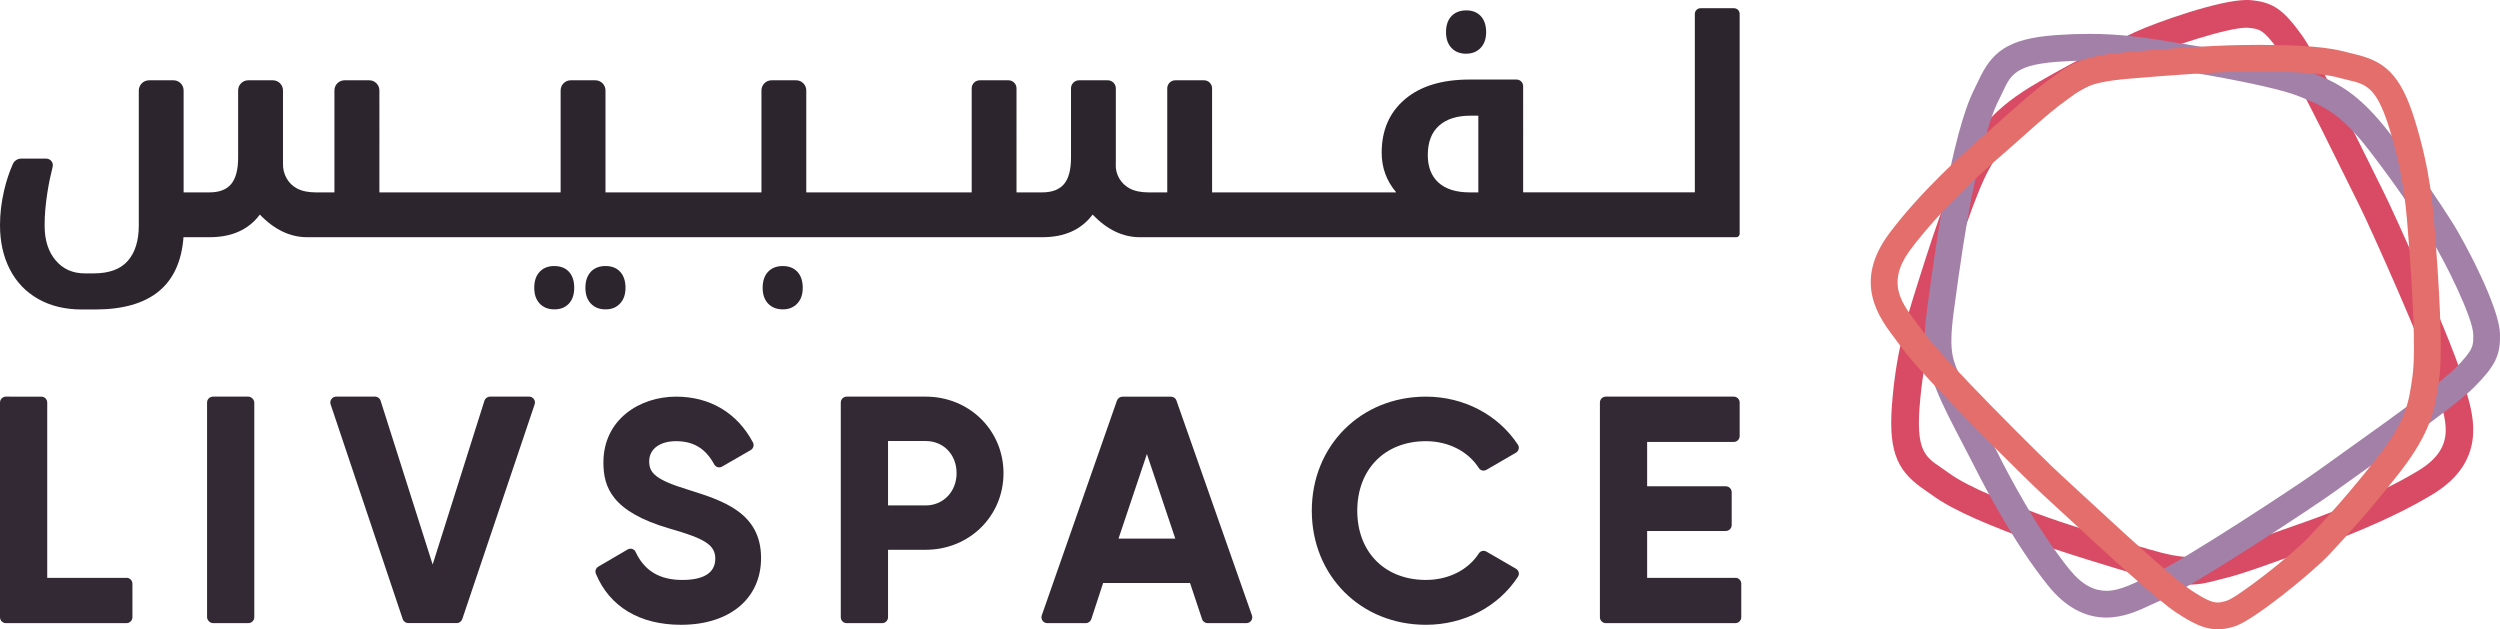
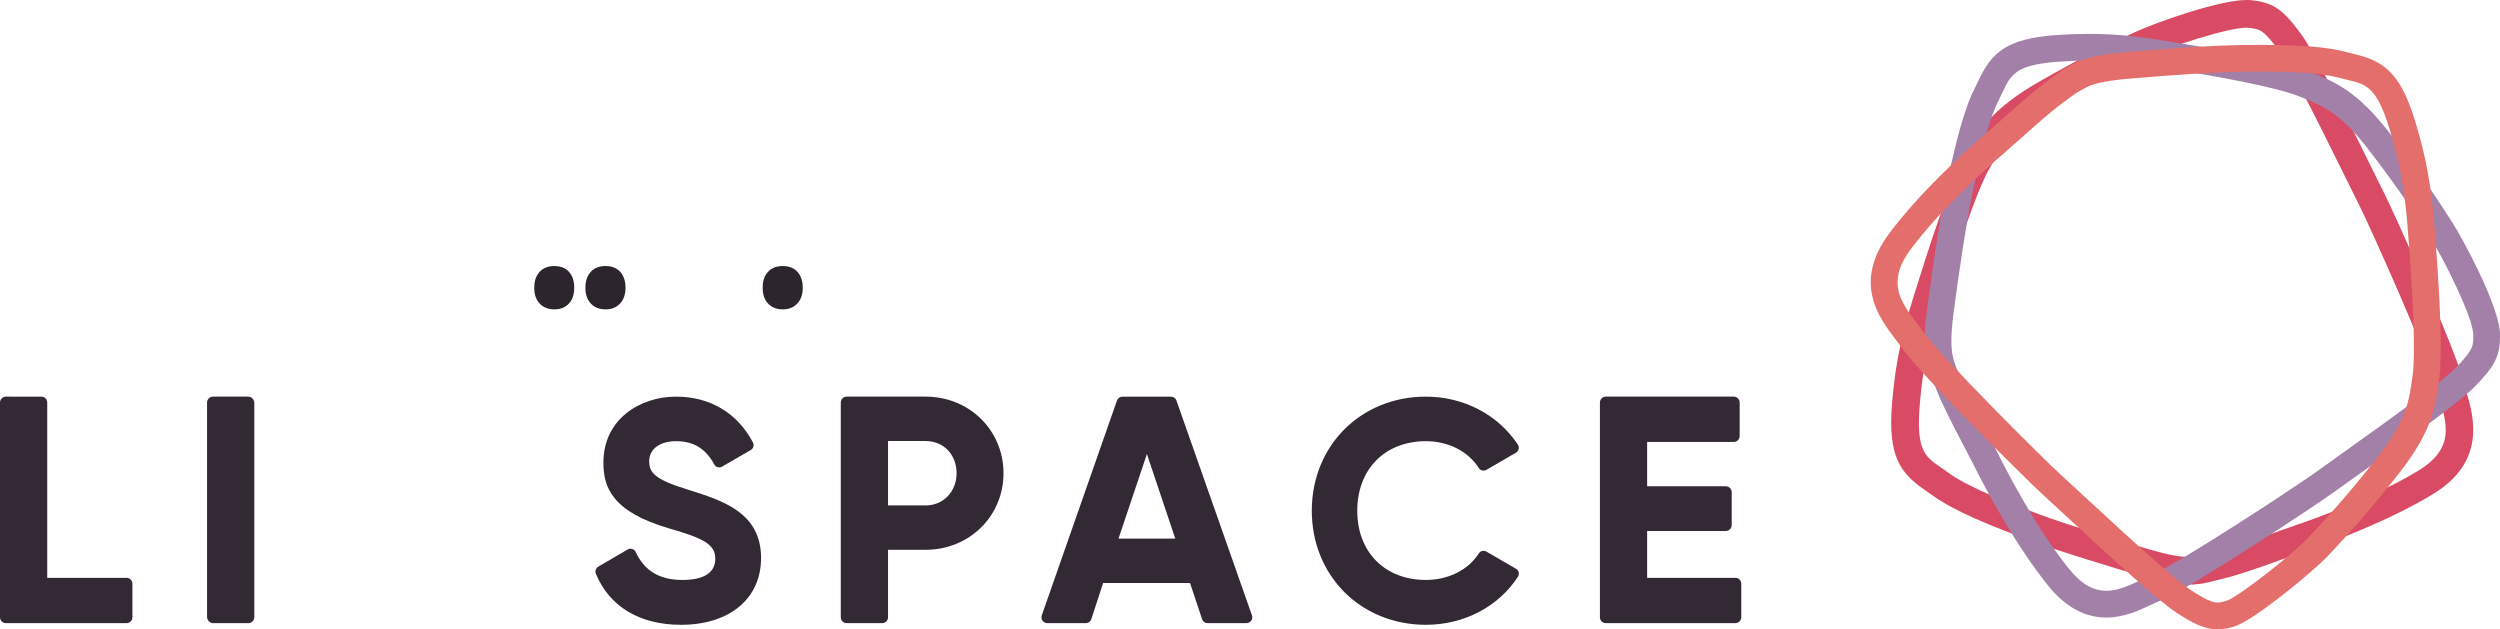
<svg xmlns="http://www.w3.org/2000/svg" id="Layer_1" data-name="Layer 1" viewBox="0 0 809.31 203.72">
  <defs>
    <style>
      .cls-1 {
        fill: #d94a64;
      }

      .cls-1, .cls-2, .cls-3, .cls-4, .cls-5 {
        stroke-width: 0px;
      }

      .cls-2 {
        fill: #e46e6b;
      }

      .cls-3 {
        fill: #322934;
      }

      .cls-4 {
        fill: #a380a8;
      }

      .cls-5 {
        fill: #2c252d;
      }
    </style>
  </defs>
  <g>
    <path class="cls-1" d="M727.22,8.96c.3,0,.58.02.82.05,3.23.42,4.49.19,9.77,7.52,5.36,7.44,22.64,43.47,25.86,49.76,3.22,6.28,22.82,50.01,25.29,59.9,2.26,9.05,7.19,18.13-6.1,26.18-14.49,8.78-33.29,15.47-40.12,17.8-6.9,2.35-18.48,6.87-25.08,8.43-3.54.84-5.69,1.7-9.04,1.7-2.9,0-6.7-.65-13.08-2.52-13.74-4.03-27.55-8.35-35.64-11.37-8.09-3.02-22.39-8.39-29.14-13.37-6.44-4.76-10.59-5.02-9.35-21.2,1.28-16.67,4.59-26.64,8.16-38.04,3.57-11.4,10.19-31.8,14.44-39.21,4.25-7.41,7.12-12.64,20.57-20.36,13.45-7.72,22.7-12.16,30.51-15.77,7.46-3.44,26.02-9.49,32.14-9.49M727.22,0h0c-8.81,0-29.42,7.32-35.9,10.32-8.27,3.82-17.78,8.42-31.21,16.13-15.38,8.83-19.24,15.57-23.71,23.37l-.17.3c-3.49,6.09-8.61,19.88-15.22,40.99l-.48,1.52c-3.48,11.09-6.77,21.57-8.06,38.51-1.26,16.37,2.5,21.95,10.85,27.63.73.49,1.41.96,2.11,1.47,7.23,5.34,19.97,10.32,31.34,14.56,10.26,3.83,27.12,8.9,36.26,11.57,6.88,2.02,11.55,2.88,15.6,2.88,3.68,0,6.33-.7,8.89-1.38.68-.18,1.4-.37,2.21-.56,5.19-1.22,12.58-3.9,19.1-6.25,2.51-.91,4.88-1.76,6.81-2.42,9.52-3.25,27.62-9.99,41.87-18.62,17.44-10.56,13.27-25.04,11.03-32.82-.32-1.12-.63-2.19-.88-3.2-2.81-11.26-23.09-56.13-26.01-61.82-.66-1.29-2-4.01-3.7-7.46-9.22-18.73-18.58-37.5-22.87-43.45-5.72-7.94-9.04-10.33-15.45-11.11l-.44-.05c-.62-.08-1.26-.12-1.96-.12" />
    <path class="cls-4" d="M676.08,19.63c10.94,0,19.1,1.45,28.14,2.92,11.56,1.88,32.28,5.49,40.07,8.65,7.8,3.15,13.27,5.25,22.71,17.54,9.44,12.29,15.08,20.87,19.71,28.14,4.64,7.28,14,26.26,13.94,31.51-.04,3.28.47,4.51-5.86,10.85-6.42,6.44-38.8,28.99-44.42,33.13-5.61,4.14-45.11,30.13-54.33,34.04-4.72,2.01-9.32,4.85-14.17,4.85-3.82,0-7.79-1.76-12.07-7.09-10.61-13.18-19.82-30.95-23.07-37.43-3.28-6.55-9.34-17.43-11.81-23.79-2.47-6.36-4.33-7.88-2.43-22.2,1.9-14.31,4.08-28.73,5.83-37.25,1.75-8.52,4.86-23.59,8.71-31.06,3.67-7.13,3.32-11.31,19.17-12.45,3.56-.26,6.83-.37,9.88-.37M676.08,10.97h0c-3.41,0-6.85.13-10.51.39-16.04,1.15-20.88,5.69-25.12,14.79-.36.77-.73,1.56-1.13,2.34-4.09,7.95-7.05,21.35-9.49,33.28-2.21,10.78-4.66,28.34-5.93,37.85-1.76,13.26-.67,17.8,2.07,24.34.28.66.57,1.36.87,2.13,1.93,4.97,5.58,11.94,8.81,18.1,1.24,2.37,2.41,4.61,3.33,6.44,4.52,9.01,13.66,26.05,24.07,38.98,5.51,6.84,11.84,10.31,18.82,10.31,5.66,0,10.4-2.23,14.59-4.19,1.04-.49,2.03-.95,2.97-1.35,10.5-4.46,51-31.3,56.08-35.04,1.15-.85,3.59-2.59,6.68-4.79,16.79-11.95,33.61-24.06,38.74-29.2,6.59-6.6,8.39-10.1,8.38-16.28v-.59c.1-8.89-12.16-31.33-15.3-36.26-4.9-7.69-10.73-16.5-20.14-28.76-10.74-14-17.82-16.86-26.01-20.17l-.32-.13c-6.41-2.59-20.51-5.68-41.93-9.17l-1.54-.25c-8.73-1.43-16.98-2.78-27.99-2.78" />
    <path class="cls-2" d="M732.65,23.19c8.27,0,18.47.3,24.57,1.99,7.62,2.11,11.5.85,16.27,16.37,4.91,15.99,5.51,26.48,6.41,38.38.89,11.91,2.28,33.3,1.1,41.74-1.18,8.44-1.9,14.34-11.38,26.39-9.47,12.05-16.3,19.53-22.12,25.71-5.83,6.19-23.43,19.79-26.66,20.7-1.09.31-1.94.58-2.91.58-1.76,0-3.93-.89-8.75-4.06-7.6-4.99-36.52-32.32-41.75-37.02-5.23-4.69-39.06-38.35-44.92-46.67-5.36-7.61-13.17-14.3-3.97-26.6,10.04-13.41,24.77-26.43,30.16-31.07,5.45-4.68,14.37-13.07,19.84-16.91,5.46-3.84,6.48-6.01,20.5-7.23,14.02-1.21,28.21-2.17,36.7-2.28,2-.03,4.37-.05,6.92-.05M732.65,14.52h0c-2.59,0-4.99.03-7.03.06-10.76.14-28.01,1.5-37.33,2.31-13.15,1.13-17.26,3.24-22.92,7.45-.56.41-1.15.85-1.81,1.32-4.29,3.01-10.07,8.17-15.17,12.72-1.96,1.75-3.81,3.4-5.33,4.71-7.51,6.46-21.58,19.27-31.44,32.44-11.92,15.93-3.31,27.3,1.84,34.1.71.93,1.38,1.81,1.98,2.67,6.66,9.46,41.49,43.89,46.22,48.14,1.07.96,3.29,3.01,6.09,5.61,15.24,14.11,30.62,28.21,36.69,32.2,5.28,3.47,9.19,5.48,13.5,5.48,2.08,0,3.75-.47,4.96-.82l.3-.08c6.2-1.75,25.57-17.74,30.62-23.1,6.16-6.55,13.17-14.26,22.63-26.29,10.79-13.73,11.86-21.36,13.09-30.2l.05-.34c.97-6.9.62-21.57-1.04-43.59l-.12-1.59c-.86-11.56-1.68-22.49-6.65-38.69-4.76-15.52-10.17-19.32-19.77-21.57-.84-.2-1.64-.38-2.47-.61-5.68-1.57-14.22-2.3-26.88-2.3" />
  </g>
  <g>
    <path class="cls-3" d="M40.96,187.06H15.29v-56.75c0-1.05-.86-1.91-1.91-1.91H1.91c-1.05,0-1.91.86-1.91,1.91v69.51c0,1.05.86,1.91,1.91,1.91h39.05c1.05,0,1.91-.86,1.91-1.91v-10.86c0-1.05-.86-1.91-1.91-1.91Z" />
    <rect class="cls-3" x="67.03" y="128.4" width="15.29" height="73.32" rx="1.91" ry="1.91" />
-     <path class="cls-3" d="M171.29,128.4h-12.65c-.84,0-1.57.54-1.82,1.33l-16.76,53.02-16.85-53.03c-.25-.79-.98-1.33-1.82-1.33h-12.55c-.62,0-1.19.29-1.55.79-.36.5-.46,1.13-.26,1.72l23.34,69.51c.26.78.99,1.3,1.81,1.3h15.66c.82,0,1.54-.52,1.81-1.3l23.43-69.51c.2-.59.1-1.22-.26-1.72s-.93-.79-1.55-.79Z" />
    <path class="cls-3" d="M223.11,158.64c-11.08-3.35-12.95-5.58-12.95-9.32,0-3.95,3.42-6.5,8.7-6.5,5.66,0,9.58,2.39,12.35,7.52.24.44.63.75,1.11.89.48.14.99.07,1.43-.18l9.28-5.36c.85-.49,1.18-1.59.72-2.45-5.06-9.57-13.9-14.84-24.89-14.84-11.69,0-23.52,7.32-23.52,21.32,0,7.88,2.6,15.93,21.48,21.4,10.88,3.14,14.74,5.08,14.74,9.72s-3.8,6.9-10.7,6.9c-7.33,0-12.27-2.97-15.09-9.07-.21-.46-.61-.81-1.1-.96-.5-.15-1.04-.09-1.49.17l-9.49,5.55c-.8.47-1.14,1.45-.79,2.29,4.4,10.67,14.19,16.54,27.56,16.54,15.75,0,25.92-8.49,25.92-21.62,0-14.66-12.34-18.55-23.27-22Z" />
    <path class="cls-3" d="M299.66,128.4h-25.57c-1.05,0-1.91.86-1.91,1.91v69.51c0,1.05.86,1.91,1.91,1.91h11.48c1.05,0,1.91-.86,1.91-1.91v-21.84h12.18c14.13,0,25.2-10.89,25.2-24.79s-11.07-24.79-25.2-24.79ZM309.67,153.19c0,5.94-4.3,10.43-10.01,10.43h-12.18v-20.85h12.18c5.8,0,10.01,4.39,10.01,10.43Z" />
    <path class="cls-3" d="M380.87,129.68c-.27-.76-.99-1.27-1.8-1.27h-15.69c-.81,0-1.53.51-1.8,1.28l-24.33,69.51c-.2.58-.11,1.23.24,1.73.36.5.94.8,1.55.8h12.43c.82,0,1.55-.52,1.81-1.3l3.83-11.71h28.13l3.9,11.71c.26.78.99,1.3,1.81,1.3h12.53c.62,0,1.2-.3,1.56-.8.36-.5.45-1.15.24-1.73l-24.43-69.51ZM380.47,174.36h-18.38l9.19-27.38,9.19,27.38Z" />
    <path class="cls-3" d="M461.59,142.82c7.24,0,13.66,3.25,17.15,8.7.52.82,1.6,1.07,2.46.57l9.55-5.54c.44-.26.76-.69.88-1.19.12-.49.03-.99-.25-1.41-6.43-9.74-17.57-15.55-29.79-15.55-21.05,0-36.93,15.87-36.93,36.93s15.87,36.93,36.93,36.93c12.32,0,23.47-5.82,29.81-15.56.27-.42.36-.92.24-1.41-.12-.5-.44-.93-.88-1.18l-9.56-5.54c-.86-.5-1.93-.24-2.46.57-3.45,5.38-9.86,8.6-17.15,8.6-13.29,0-22.21-9.01-22.21-22.41s8.93-22.51,22.21-22.51Z" />
    <path class="cls-3" d="M561.78,187.06h-28.56v-15.17h25.46c1.05,0,1.91-.86,1.91-1.91v-10.65c0-1.05-.86-1.91-1.91-1.91h-25.46v-14.35h28.04c1.05,0,1.91-.86,1.91-1.91v-10.86c0-1.05-.86-1.91-1.91-1.91h-41.42c-1.05,0-1.91.86-1.91,1.91v69.51c0,1.05.86,1.91,1.91,1.91h41.94c1.05,0,1.91-.86,1.91-1.91v-10.86c0-1.05-.86-1.91-1.91-1.91Z" />
  </g>
  <g>
    <path class="cls-5" d="M179.47,86.12c-2.03,0-3.62.63-4.78,1.88-1.16,1.25-1.74,2.97-1.74,5.16s.59,3.86,1.76,5.11c1.17,1.25,2.76,1.88,4.76,1.88s3.49-.61,4.66-1.83c1.17-1.22,1.76-2.94,1.76-5.16s-.57-3.95-1.71-5.18c-1.14-1.24-2.71-1.85-4.71-1.85Z" />
    <path class="cls-5" d="M196.03,86.12c-2.03,0-3.62.63-4.78,1.88-1.16,1.25-1.74,2.97-1.74,5.16s.59,3.86,1.76,5.11c1.17,1.25,2.76,1.88,4.76,1.88s3.5-.63,4.68-1.88c1.19-1.25,1.78-2.96,1.78-5.11s-.57-3.91-1.71-5.16c-1.14-1.25-2.73-1.88-4.76-1.88Z" />
    <path class="cls-5" d="M253.46,86.12c-2.06,0-3.67.63-4.83,1.88-1.16,1.25-1.74,2.97-1.74,5.16s.59,3.86,1.76,5.11c1.17,1.25,2.77,1.88,4.8,1.88,1.9,0,3.45-.63,4.64-1.88,1.19-1.25,1.78-2.96,1.78-5.11s-.58-3.95-1.74-5.18c-1.16-1.24-2.72-1.85-4.68-1.85Z" />
-     <path class="cls-5" d="M474.68,17.38c1.9,0,3.45-.63,4.64-1.88,1.19-1.25,1.78-2.96,1.78-5.11s-.58-3.95-1.74-5.18c-1.16-1.24-2.72-1.85-4.68-1.85s-3.67.63-4.83,1.88c-1.16,1.25-1.74,2.97-1.74,5.16s.59,3.86,1.76,5.11c1.17,1.25,2.77,1.88,4.8,1.88Z" />
-     <path class="cls-5" d="M561.32,2.66h-10.81c-1.02,0-1.85.83-1.85,1.85v57.76h-55.58V27.89c0-1.18-.96-2.14-2.14-2.14h-15.22c-8.94,0-15.92,2.13-20.93,6.4-5.01,4.26-7.51,10.03-7.51,17.29,0,4.85,1.57,9.13,4.71,12.84h-59.61V28.6c0-1.44-1.17-2.61-2.61-2.61h-9.29c-1.44,0-2.61,1.17-2.61,2.61v33.68h-6.04c-2.5,0-4.55-.43-6.14-1.28l-.05-.03c-2.79-1.52-4.54-4.46-4.44-7.63.01-.39.02-.79.02-1.19v-23.55c0-1.44-1.17-2.61-2.61-2.61h-9.29c-1.44,0-2.61,1.17-2.61,2.61v22.41c0,3.93-.75,6.79-2.26,8.58-1.51,1.79-3.88,2.69-7.11,2.69h-8.27V28.6c0-1.44-1.17-2.61-2.61-2.61h-9.29c-1.44,0-2.61,1.17-2.61,2.61v33.68h-53.55V29.27c0-1.81-1.47-3.28-3.28-3.28h-7.95c-1.81,0-3.28,1.47-3.28,3.28v33.01h-50.49V29.27c0-1.81-1.47-3.28-3.28-3.28h-7.96c-1.81,0-3.28,1.47-3.28,3.28v33.01h-58.67V29.27c0-1.81-1.47-3.28-3.28-3.28h-8c-1.81,0-3.28,1.47-3.28,3.28v33.01h-5.99c-2.47,0-4.51-.42-6.11-1.26-.02,0-.03-.02-.05-.03-2.9-1.54-4.58-4.7-4.5-7.98,0-.28,0-3.73,0-4.02v-19.72c0-1.81-1.47-3.28-3.28-3.28h-7.96c-1.81,0-3.28,1.47-3.28,3.28v21.74c0,3.9-.75,6.75-2.24,8.56-1.49,1.81-3.85,2.71-7.09,2.71h-8.32V29.27c0-1.81-1.47-3.28-3.28-3.28h-7.89c-1.85,0-3.34,1.5-3.34,3.34v43.66c0,4.91-1.18,8.73-3.54,11.44-2.36,2.71-6.05,4.07-11.06,4.07h-2.9c-3.9,0-7.04-1.4-9.42-4.21-2.38-2.81-3.57-6.57-3.57-11.3,0-3.3.3-6.86.9-10.68.45-2.86,1.02-5.62,1.7-8.3.35-1.35-.68-2.66-2.08-2.66H6.85c-1.16,0-2.21.69-2.69,1.75-1.16,2.59-2.1,5.44-2.83,8.55-.89,3.82-1.33,7.57-1.33,11.25,0,5.36,1.05,10.11,3.16,14.24,2.11,4.14,5.17,7.35,9.18,9.63,4.01,2.28,8.73,3.42,14.15,3.42h4.28c17.91,0,27.46-7.8,28.63-23.4h8.45c7.2,0,12.62-2.44,16.27-7.32,4.69,4.88,9.8,7.32,15.31,7.32h238c7.2,0,12.62-2.44,16.27-7.32,4.69,4.88,9.78,7.32,15.27,7.32h193.11c.6,0,1.09-.49,1.09-1.09V4.51c0-1.02-.83-1.85-1.85-1.85ZM478.58,62.28h-2.76c-4.41,0-7.78-1.05-10.11-3.14-2.33-2.09-3.5-5.07-3.5-8.94,0-4.15,1.2-7.32,3.61-9.49,2.41-2.17,5.8-3.26,10.18-3.26h2.57v24.83Z" />
  </g>
</svg>